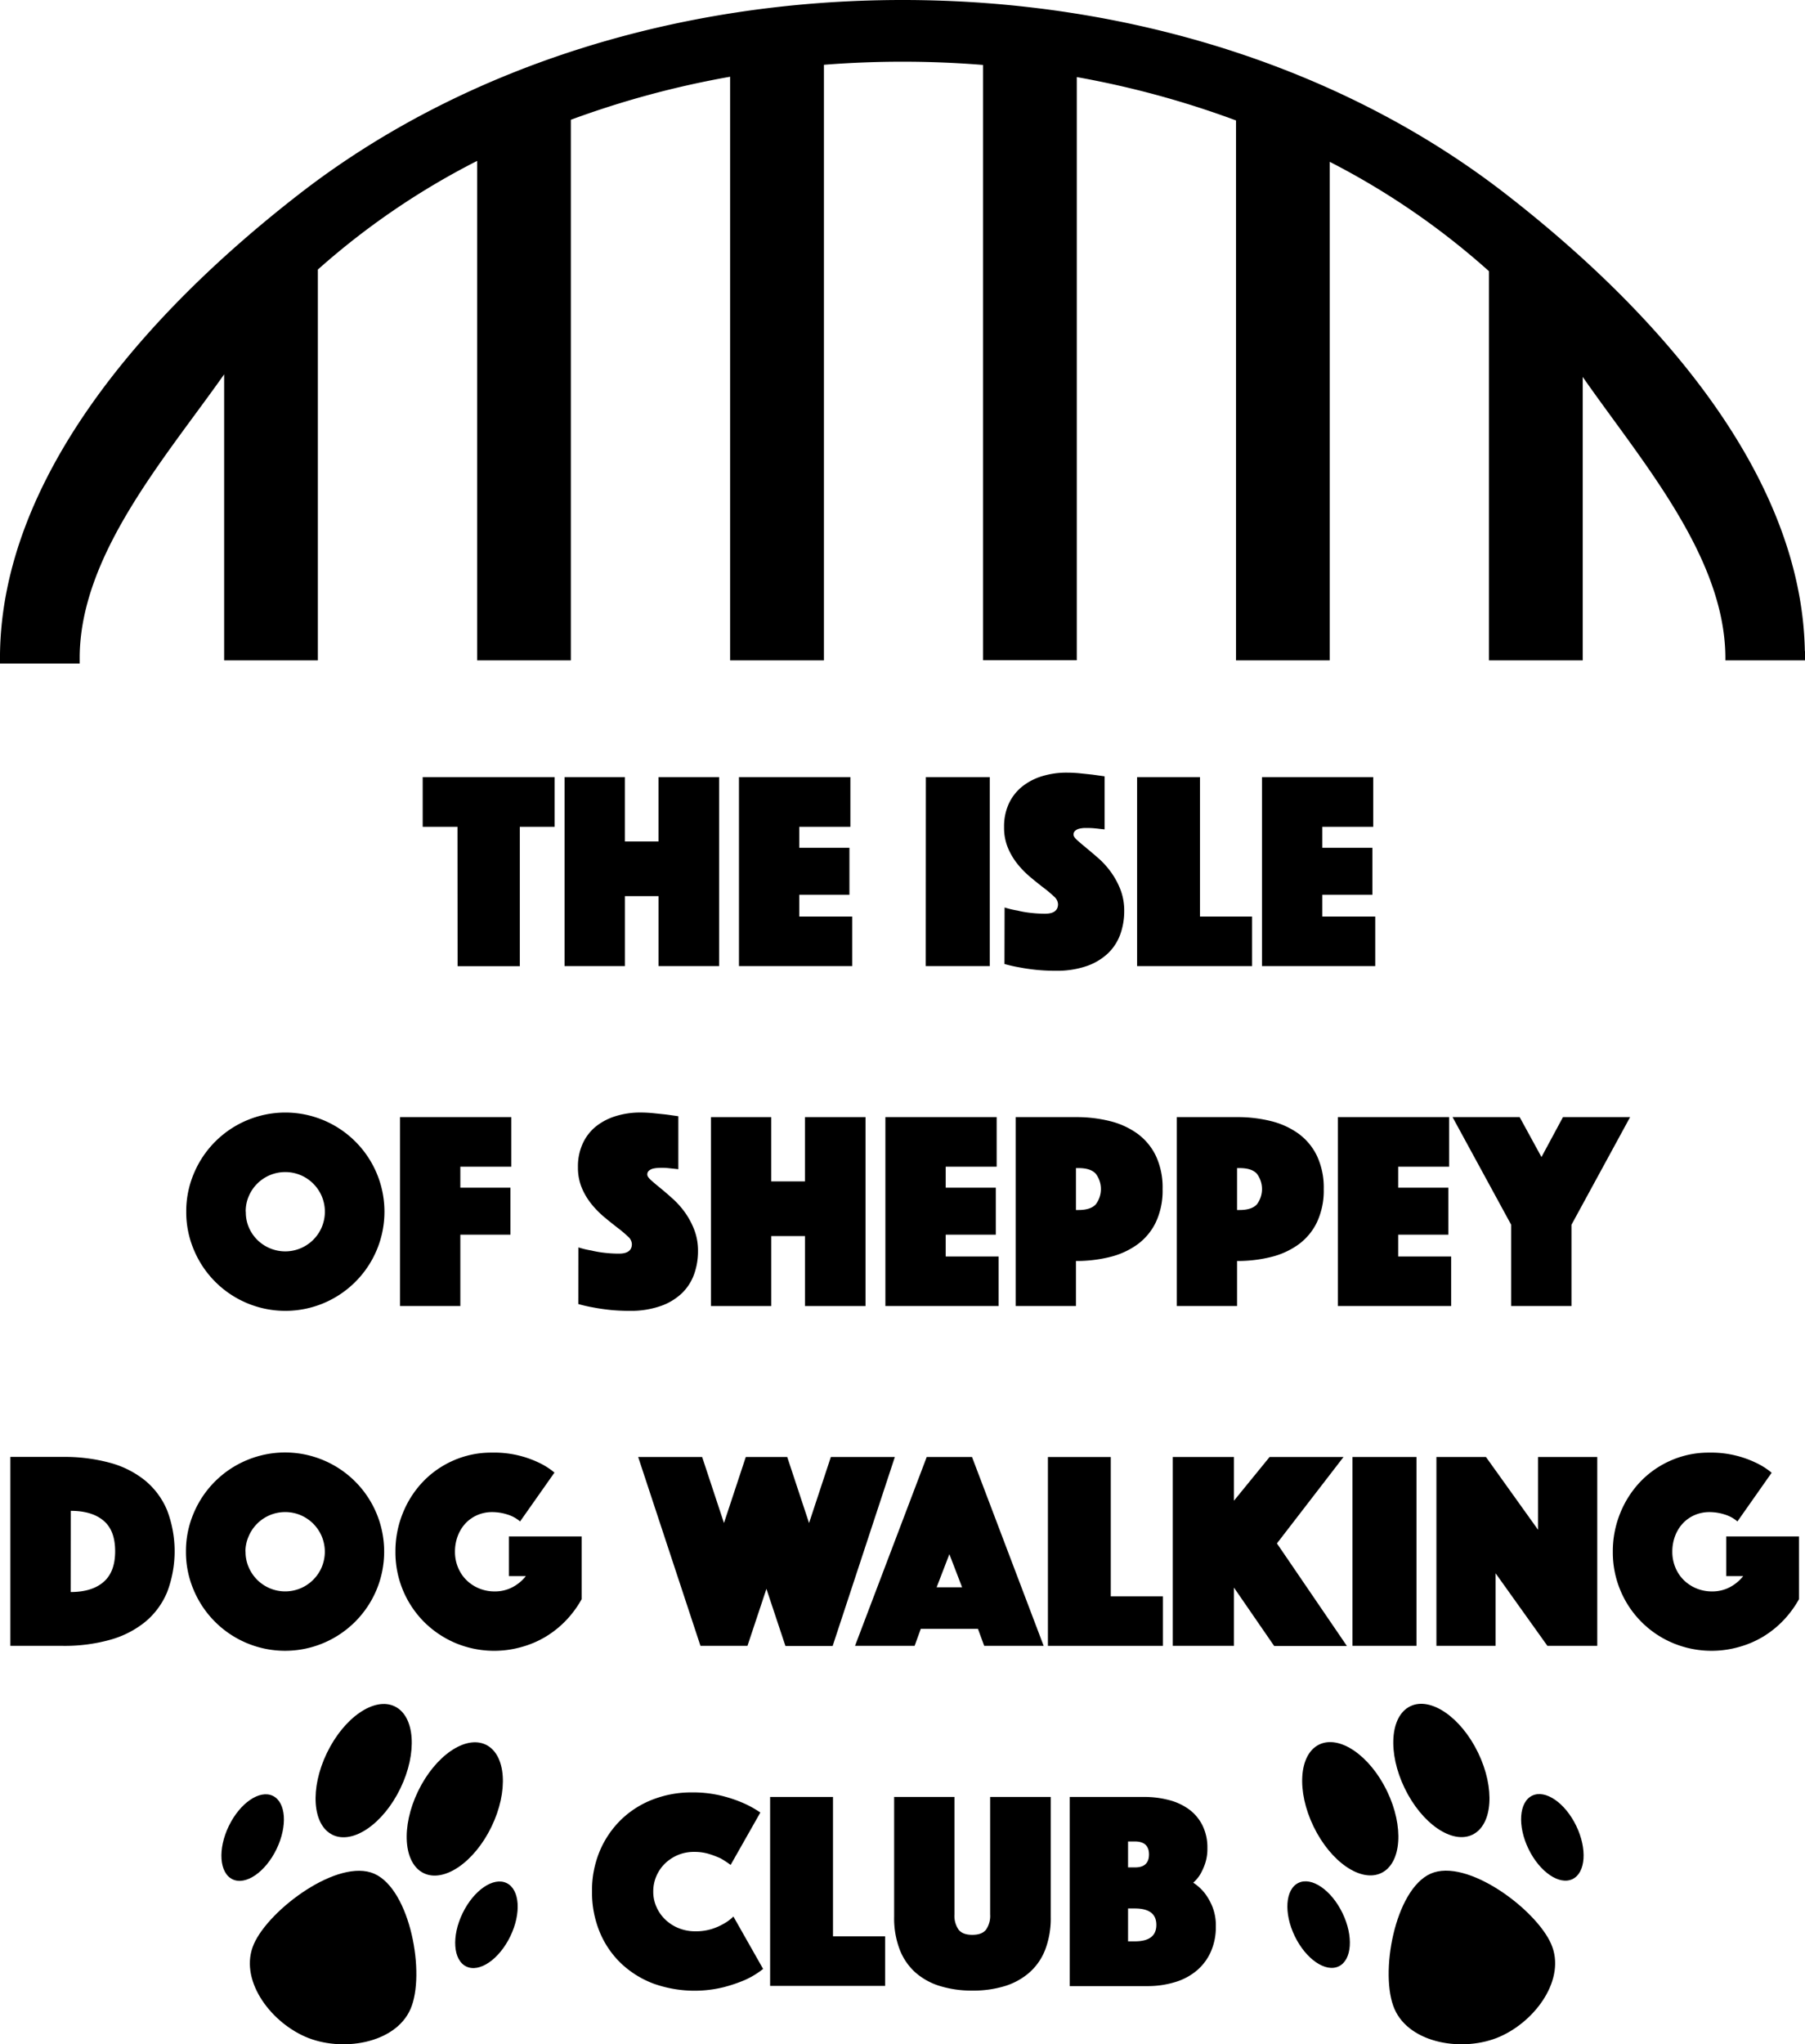
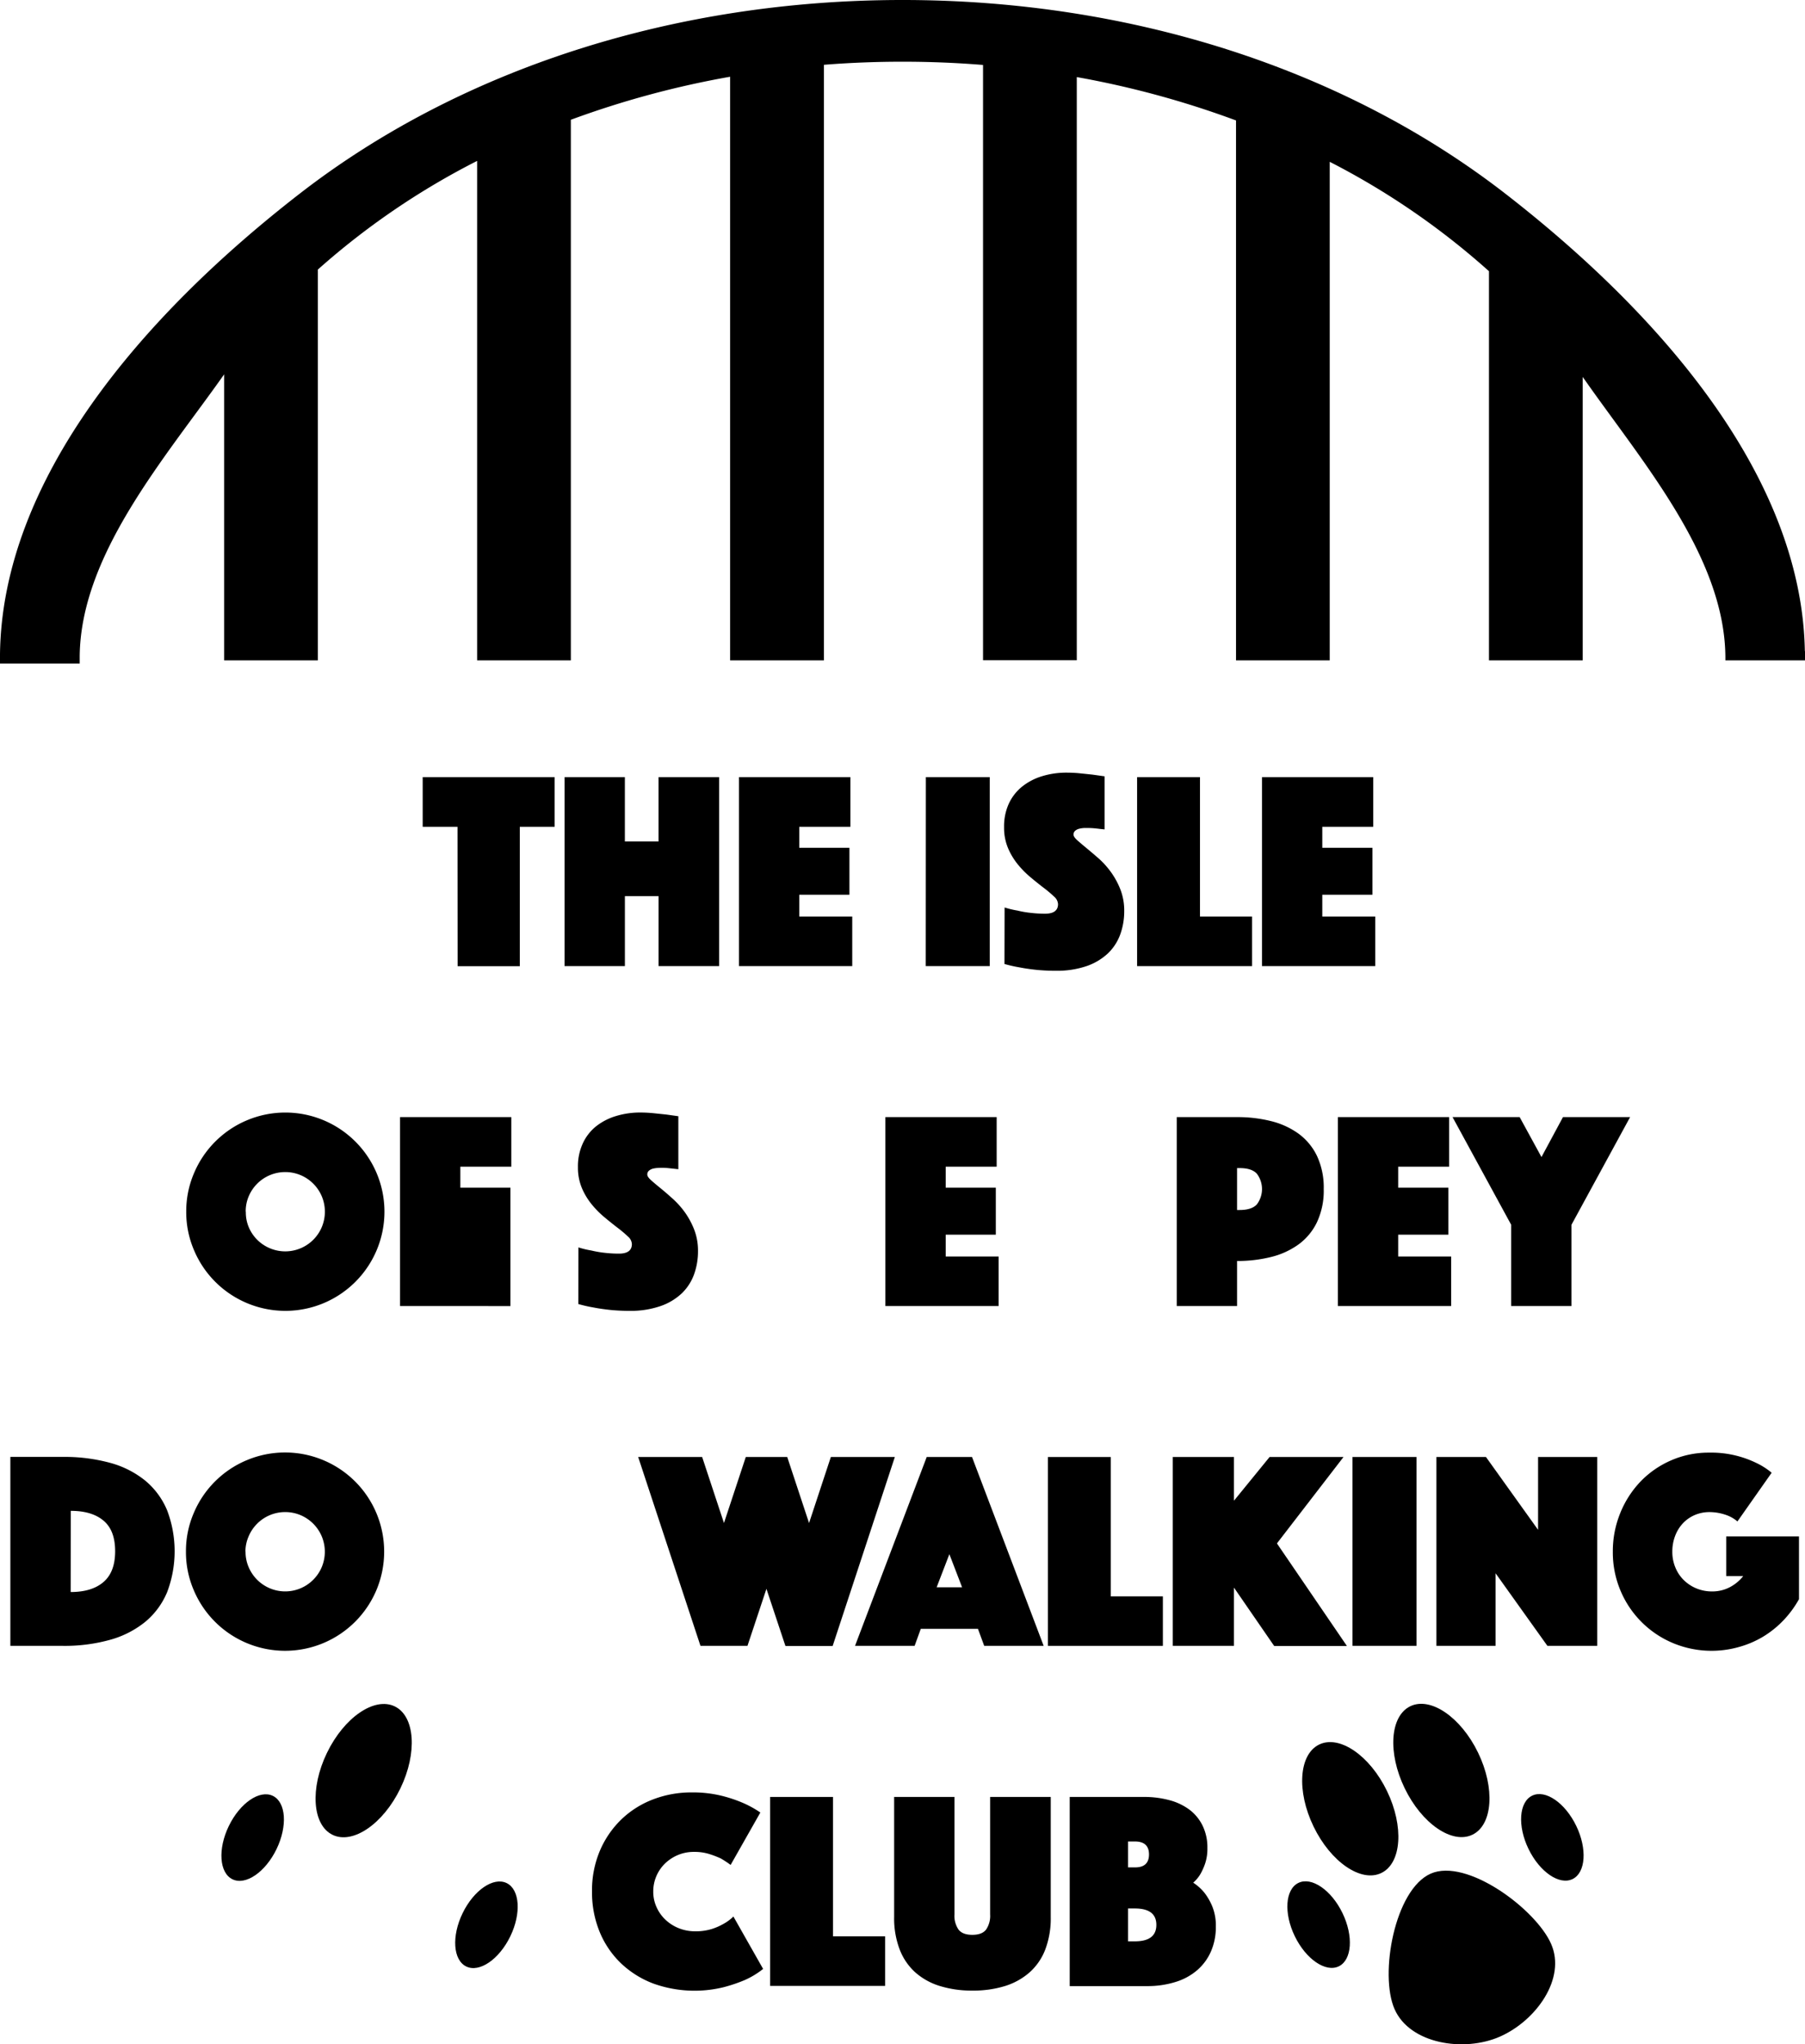
<svg xmlns="http://www.w3.org/2000/svg" viewBox="0 0 696.65 788.72">
  <g id="Layer_2" data-name="Layer 2">
    <g id="Layer_2-2" data-name="Layer 2">
      <path d="M696.65,251.21v3.57H665.92v-1.36h0c-.3-39-32.62-75.78-55.06-108V254.78H574.68V104.64a290.44,290.44,0,0,0-61.47-42.21V254.78H477.05V46.47a356.82,356.82,0,0,0-61.46-16.73v225H379.41V25.06c-10.21-.83-20.59-1.25-31.08-1.25Q333,23.81,318,25V254.78H281.79V29.61a356.34,356.34,0,0,0-61.47,16.6V254.78H184.15V62.08A289.74,289.74,0,0,0,122.68,104V254.78H86.51V144.43c-22.85,32.4-55.44,69.5-55.75,108.91h0V256H0v-1.19c0-.8,0-1.58,0-2.38C.8,185.24,54.41,122.19,115.8,74.62,177.91,26.5,260.49,0,348.33,0S518.74,26.5,580.86,74.62c61,47.28,114.57,109.88,115.73,176.59Z" />
      <path d="M176.58,319H163.14V299.84h50.93V319H200.62v53.77h-24Z" />
      <path d="M217.89,299.84h23.28v24.81h13V299.84h23.38v72.9H254.18v-27h-13v27H217.89Z" />
      <path d="M285.21,299.84h43V319H308.49v8.09h19.35V345.2H308.49v8.42h20.44v19.12H285.21Z" />
      <path d="M357.34,299.84H382v72.9h-24.7Z" />
      <path d="M387.73,350.12a35.73,35.73,0,0,0,5,1.2,37.55,37.55,0,0,0,5,.87,47.64,47.64,0,0,0,5.62.33q5,0,5-3.71a4.15,4.15,0,0,0-1.53-2.9,45.72,45.72,0,0,0-3.88-3.28c-1.57-1.2-3.24-2.53-5-4a36.08,36.08,0,0,1-5-5,26.28,26.28,0,0,1-3.88-6.4,20.24,20.24,0,0,1-1.53-8.14,21,21,0,0,1,1.85-9.07,18.37,18.37,0,0,1,5.14-6.56,23,23,0,0,1,7.71-4,31.89,31.89,0,0,1,9.45-1.36,51.28,51.28,0,0,1,5.25.27l4.69.49,4.7.66V320l-2-.21c-.59-.08-1.24-.15-2-.22s-1.49-.11-2.29-.11c-.44,0-1,0-1.65,0a9.8,9.8,0,0,0-1.85.28,3.68,3.68,0,0,0-1.53.76,1.88,1.88,0,0,0-.66,1.53c0,.58.49,1.31,1.48,2.19s2.18,1.89,3.6,3.06,3,2.51,4.7,4a32.57,32.57,0,0,1,4.7,5.25,30.47,30.47,0,0,1,3.61,6.66,22.44,22.44,0,0,1,1.47,8.31,26.21,26.21,0,0,1-1.53,9,19.19,19.19,0,0,1-4.75,7.32,22.93,22.93,0,0,1-8.25,4.92,35.36,35.36,0,0,1-11.91,1.8,73.68,73.68,0,0,1-7.71-.38q-3.56-.39-6.28-.93a53.24,53.24,0,0,1-5.79-1.31Z" />
      <path d="M438.87,299.84h24.27v53.78h20.11v19.12H438.87Z" />
      <path d="M487.07,299.84H530V319H510.35v8.09h19.34V345.2H510.35v8.42h20.43v19.12H487.07Z" />
      <path d="M71.88,467.5a37.19,37.19,0,0,1,3-14.87,38.21,38.21,0,0,1,20.38-20.38,38.21,38.21,0,0,1,29.73,0,38.3,38.3,0,0,1,20.38,20.38,38.21,38.21,0,0,1,0,29.73A38.3,38.3,0,0,1,125,502.74a38.21,38.21,0,0,1-29.73,0,38.21,38.21,0,0,1-20.38-20.38A37.14,37.14,0,0,1,71.88,467.5Zm23,0A14.72,14.72,0,0,0,96,473.45a15.21,15.21,0,0,0,8.14,8.14,15.26,15.26,0,0,0,11.91,0,15.3,15.3,0,0,0,8.14-8.14,15.38,15.38,0,0,0,0-11.91,15.39,15.39,0,0,0-8.14-8.14,15.38,15.38,0,0,0-11.91,0A15.3,15.3,0,0,0,96,461.54,14.74,14.74,0,0,0,94.83,467.5Z" />
-       <path d="M154.4,431h42.95v19.13H177.67v8.09H197v18.14H177.67v27.54H154.4Z" />
+       <path d="M154.4,431h42.95v19.13H177.67v8.09H197v18.14v27.54H154.4Z" />
      <path d="M223.25,481.27a36.06,36.06,0,0,0,5,1.2,41.12,41.12,0,0,0,5,.87,47.81,47.81,0,0,0,5.63.33q5,0,5-3.71a4.15,4.15,0,0,0-1.53-2.9,45.72,45.72,0,0,0-3.88-3.28c-1.56-1.2-3.24-2.53-5-4a35.68,35.68,0,0,1-5-5,26,26,0,0,1-3.88-6.39,20.41,20.41,0,0,1-1.53-8.14,21,21,0,0,1,1.86-9.07A18.15,18.15,0,0,1,230,434.6a23.13,23.13,0,0,1,7.71-4,31.89,31.89,0,0,1,9.45-1.37,51.29,51.29,0,0,1,5.25.28l4.7.49,4.7.66V451.1l-2-.22-2-.21a21,21,0,0,0-2.29-.11c-.44,0-1,0-1.64.05a10.67,10.67,0,0,0-1.86.27,4,4,0,0,0-1.53.77,1.86,1.86,0,0,0-.66,1.53c0,.58.5,1.31,1.48,2.19s2.18,1.89,3.61,3.05,3,2.52,4.7,4.05a33.41,33.41,0,0,1,4.7,5.24,30.76,30.76,0,0,1,3.6,6.67,22.44,22.44,0,0,1,1.48,8.31,26.15,26.15,0,0,1-1.53,9,19.18,19.18,0,0,1-4.76,7.33,22.78,22.78,0,0,1-8.25,4.91A35.1,35.1,0,0,1,243,505.75a73.68,73.68,0,0,1-7.71-.38c-2.36-.26-4.46-.57-6.28-.93a54.25,54.25,0,0,1-5.79-1.32Z" />
-       <path d="M274.4,431h23.27V455.8h13V431h23.39v72.9H310.68v-27h-13v27H274.4Z" />
      <path d="M341.72,431h42.95v19.13H365v8.09h19.34v18.14H365v8.41h20.43v19.13H341.72Z" />
-       <path d="M448.71,458.75a28.68,28.68,0,0,1-2.62,12.84,22.89,22.89,0,0,1-7.16,8.58,30.63,30.63,0,0,1-10.6,4.81,53.33,53.33,0,0,1-13.06,1.53v17.38H392V431h23.28a53.33,53.33,0,0,1,13.06,1.53,30.81,30.81,0,0,1,10.6,4.81,23,23,0,0,1,7.16,8.58A28.74,28.74,0,0,1,448.71,458.75Zm-33.44,8.09h1q4.59,0,6.61-2.13a9.75,9.75,0,0,0,0-11.91c-1.35-1.43-3.55-2.13-6.61-2.13h-1Z" />
      <path d="M510.9,458.75a28.68,28.68,0,0,1-2.63,12.84,22.79,22.79,0,0,1-7.16,8.58,30.54,30.54,0,0,1-10.6,4.81,53.27,53.27,0,0,1-13.06,1.53v17.38H454.17V431h23.28a53.27,53.27,0,0,1,13.06,1.53,30.73,30.73,0,0,1,10.6,4.81,23,23,0,0,1,7.16,8.58A28.74,28.74,0,0,1,510.9,458.75Zm-33.45,8.09h1q4.59,0,6.61-2.13a9.79,9.79,0,0,0,0-11.91c-1.35-1.43-3.55-2.13-6.61-2.13h-1Z" />
      <path d="M516.36,431h42.95v19.13H539.64v8.09H559v18.14H539.64v8.41h20.44v19.13H516.36Z" />
      <path d="M583.24,472.52,560.62,431h25.9l8.42,15.41,8.3-15.41h25.91l-22.63,41.53v31.37H583.24Z" />
      <path d="M4,635v-72.9H24.23a66.76,66.76,0,0,1,18.31,2.3,36.65,36.65,0,0,1,13.55,6.88,29.67,29.67,0,0,1,8.41,11.42,44.46,44.46,0,0,1,0,31.59,29.67,29.67,0,0,1-8.41,11.42,37.34,37.34,0,0,1-13.55,6.94A65.18,65.18,0,0,1,24.23,635Zm23.28-20.77q8.2,0,12.68-3.88c3-2.58,4.48-6.54,4.48-11.85S43,589.28,40,586.73s-7.21-3.82-12.68-3.82Z" />
      <path d="M71.77,598.64a37.14,37.14,0,0,1,3-14.86A38.13,38.13,0,0,1,95.16,563.4a38.21,38.21,0,0,1,29.73,0,38.21,38.21,0,0,1,20.38,20.38,38.33,38.33,0,0,1,0,29.73,38.3,38.3,0,0,1-20.38,20.38,38.21,38.21,0,0,1-29.73,0,38.21,38.21,0,0,1-20.38-20.38A37.15,37.15,0,0,1,71.77,598.64Zm23,0a14.9,14.9,0,0,0,1.2,6,15.6,15.6,0,0,0,3.28,4.86,15.42,15.42,0,0,0,4.87,3.28,15.26,15.26,0,0,0,11.91,0,15.39,15.39,0,0,0,8.14-8.14,15.38,15.38,0,0,0,0-11.91,15.42,15.42,0,0,0-3.28-4.87,15.6,15.6,0,0,0-4.86-3.28,15.38,15.38,0,0,0-11.91,0,15.33,15.33,0,0,0-8.15,8.15A14.85,14.85,0,0,0,94.72,598.64Z" />
-       <path d="M200.73,587a13.4,13.4,0,0,0-4.91-2.68,19.24,19.24,0,0,0-5.8-.93,14.39,14.39,0,0,0-5.79,1.15,13.86,13.86,0,0,0-4.54,3.17,14.76,14.76,0,0,0-3,4.86,16.92,16.92,0,0,0-1.09,6.12,15.54,15.54,0,0,0,1.2,6.12,14.57,14.57,0,0,0,3.28,4.87,15.14,15.14,0,0,0,4.86,3.17,15.58,15.58,0,0,0,6,1.15,14.47,14.47,0,0,0,6.77-1.59,16.18,16.18,0,0,0,5.25-4.32h-6.56v-15.3h28.09V617a40.39,40.39,0,0,1-6,8.15,38.17,38.17,0,0,1-7.82,6.28,37.29,37.29,0,0,1-9.34,4A38.72,38.72,0,0,1,176,634a38.42,38.42,0,0,1-12.18-8.09,38,38,0,0,1-11.2-27.22,39,39,0,0,1,2.84-14.86,38.19,38.19,0,0,1,7.81-12.19,36.54,36.54,0,0,1,11.8-8.19,36,36,0,0,1,14.7-3A39.82,39.82,0,0,1,208,564.33a27.76,27.76,0,0,1,6,3.82Z" />
      <path d="M246.31,562.14H271l8.42,25.47,8.42-25.47h16l8.42,25.47,8.41-25.47h24.7l-24,72.9H303.14L295.81,613,288.49,635H270.35Z" />
      <path d="M357.67,562.14h17.49L402.81,635H379.86l-2.41-6.56H355.38L353,635H330Zm13.66,50.27-4.91-12.78-4.92,12.78Z" />
      <path d="M404.45,562.14h24.26v53.77h20.11V635H404.45Z" />
      <path d="M452.64,562.14h23.61V579L490,562.14h28.53l-25.69,33.33,27,39.57H491.77l-15.52-22.52V635H452.64Z" />
      <path d="M522,562.14h24.7V635H522Z" />
      <path d="M554.39,562.14h19.13l20.11,28.09V562.14h22.84V635H597.23l-20-28v28H554.39Z" />
      <path d="M670.57,587a13.53,13.53,0,0,0-4.92-2.68,19.24,19.24,0,0,0-5.8-.93,14.39,14.39,0,0,0-5.79,1.15,13.72,13.72,0,0,0-4.53,3.17,14.62,14.62,0,0,0-3,4.86,16.92,16.92,0,0,0-1.09,6.12,15.54,15.54,0,0,0,1.2,6.12,14.57,14.57,0,0,0,3.28,4.87,15.25,15.25,0,0,0,4.86,3.17,15.58,15.58,0,0,0,6,1.15,14.47,14.47,0,0,0,6.77-1.59,16.18,16.18,0,0,0,5.25-4.32h-6.56v-15.3h28.09V617a40.39,40.39,0,0,1-6,8.15,38.38,38.38,0,0,1-7.81,6.28,37.36,37.36,0,0,1-9.35,4A38.69,38.69,0,0,1,645.87,634a37.73,37.73,0,0,1-20.39-20.22,37.89,37.89,0,0,1-3-15.09,39,39,0,0,1,2.84-14.86,38.36,38.36,0,0,1,7.81-12.19,36.47,36.47,0,0,1,11.81-8.19,36,36,0,0,1,14.7-3,39.72,39.72,0,0,1,18.14,3.94,27.52,27.52,0,0,1,6,3.82Z" />
      <path d="M228.49,729.79A39.25,39.25,0,0,1,231.55,714a36.88,36.88,0,0,1,8.31-12.08,36.17,36.17,0,0,1,12.24-7.7A41.1,41.1,0,0,1,267,691.54a46.61,46.61,0,0,1,11.1,1.2,53.67,53.67,0,0,1,8.36,2.73,40,40,0,0,1,7,3.83l-11.47,20.22a40.3,40.3,0,0,0-3.83-2.52,38.18,38.18,0,0,0-4.43-1.69,19.07,19.07,0,0,0-5.84-.82,15.83,15.83,0,0,0-6.23,1.2,16.27,16.27,0,0,0-5,3.28,15.08,15.08,0,0,0-3.33,4.87,14.85,14.85,0,0,0-1.2,5.95,14.29,14.29,0,0,0,1.26,6,15.08,15.08,0,0,0,3.44,4.86,16.09,16.09,0,0,0,5.14,3.28,16.9,16.9,0,0,0,6.44,1.2,20.52,20.52,0,0,0,6.23-.87,22.64,22.64,0,0,0,4.59-2,16.8,16.8,0,0,0,3.83-2.84l11.47,20.22a32.57,32.57,0,0,1-7,4.26,58.83,58.83,0,0,1-8.42,2.84,47.15,47.15,0,0,1-27-1.47,37.19,37.19,0,0,1-12.46-7.82,35.44,35.44,0,0,1-8.2-12.07A40.12,40.12,0,0,1,228.49,729.79Z" />
      <path d="M297.23,693.29H321.5v53.77h20.11v19.13H297.23Z" />
      <path d="M375.27,768a41.36,41.36,0,0,1-12.46-1.75,25.54,25.54,0,0,1-9.51-5.24,23,23,0,0,1-6.06-8.85,33.69,33.69,0,0,1-2.14-12.57V693.29h23.28v45.35a9.29,9.29,0,0,0,1.59,5.85q1.57,2,5.3,2t5.3-2a9.35,9.35,0,0,0,1.58-5.85V693.29h23.39v46.34a33.9,33.9,0,0,1-2.13,12.57,22.68,22.68,0,0,1-6.12,8.85,26.15,26.15,0,0,1-9.56,5.24A41.41,41.41,0,0,1,375.27,768Z" />
      <path d="M412.86,693.29h28.53a37.34,37.34,0,0,1,10,1.26,22.47,22.47,0,0,1,7.76,3.71,17.15,17.15,0,0,1,5,6.12A19.09,19.09,0,0,1,466,713a18,18,0,0,1-.88,6,23.5,23.5,0,0,1-1.85,4.1,13.74,13.74,0,0,1-2.74,3.27,18.8,18.8,0,0,1,4.37,3.94,23,23,0,0,1,3,5.24,19.64,19.64,0,0,1,1.36,7.76,23.52,23.52,0,0,1-1.85,9.51,20.34,20.34,0,0,1-5.3,7.27,23.25,23.25,0,0,1-8.42,4.59,36.27,36.27,0,0,1-11.09,1.59H412.86Zm30.6,22.18q0-5-5.46-5h-2.62v10H438C441.64,720.5,443.46,718.83,443.46,715.47ZM438,749q8.29,0,8.3-6.34t-8.3-6.34h-2.62V749Z" />
-       <path d="M158.42,775.16c-5.91,13.41-26.77,16.73-40.68,10.6S92.09,763.37,98,750s32.54-33.21,46.46-27.08S164.33,761.74,158.42,775.16Z" />
-       <ellipse cx="175.53" cy="697.88" rx="27.53" ry="15.74" transform="translate(-529.08 551.72) rotate(-64.16)" />
      <ellipse cx="140.37" cy="683.11" rx="27.53" ry="15.74" transform="translate(-535.63 511.73) rotate(-64.16)" />
      <ellipse cx="97.53" cy="708.93" rx="17.88" ry="10.23" transform="translate(-583.04 487.75) rotate(-64.16)" />
      <ellipse cx="187.75" cy="742.58" rx="17.88" ry="10.23" transform="translate(-562.42 587.93) rotate(-64.16)" />
      <path d="M538.24,775.16c5.91,13.41,26.76,16.73,40.67,10.6s25.65-22.39,19.74-35.8-32.55-33.21-46.46-27.08S532.32,761.74,538.24,775.16Z" />
      <ellipse cx="521.12" cy="697.88" rx="15.74" ry="27.53" transform="translate(-252.05 296.88) rotate(-25.84)" />
      <ellipse cx="556.29" cy="683.11" rx="15.74" ry="27.53" transform="translate(-242.1 310.73) rotate(-25.84)" />
      <ellipse cx="599.12" cy="708.93" rx="10.23" ry="17.88" transform="translate(-249.07 331.97) rotate(-25.84)" />
      <ellipse cx="508.9" cy="742.58" rx="10.23" ry="17.88" transform="translate(-272.75 296.02) rotate(-25.84)" />
    </g>
  </g>
</svg>